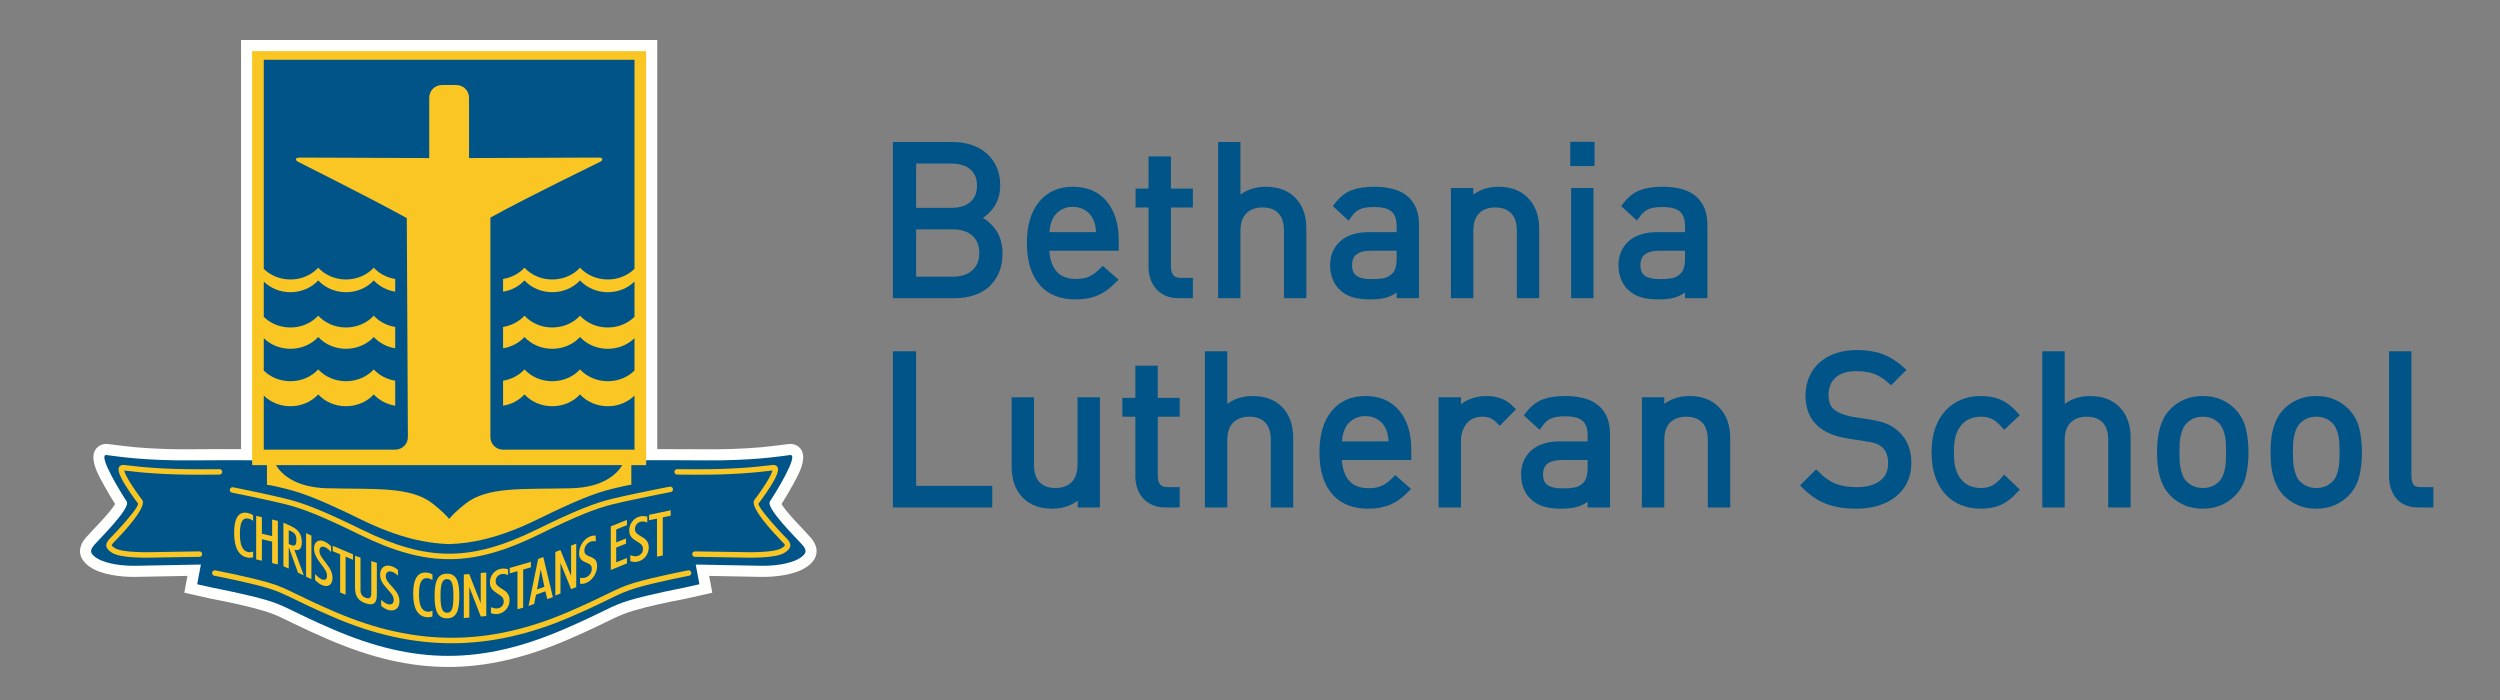
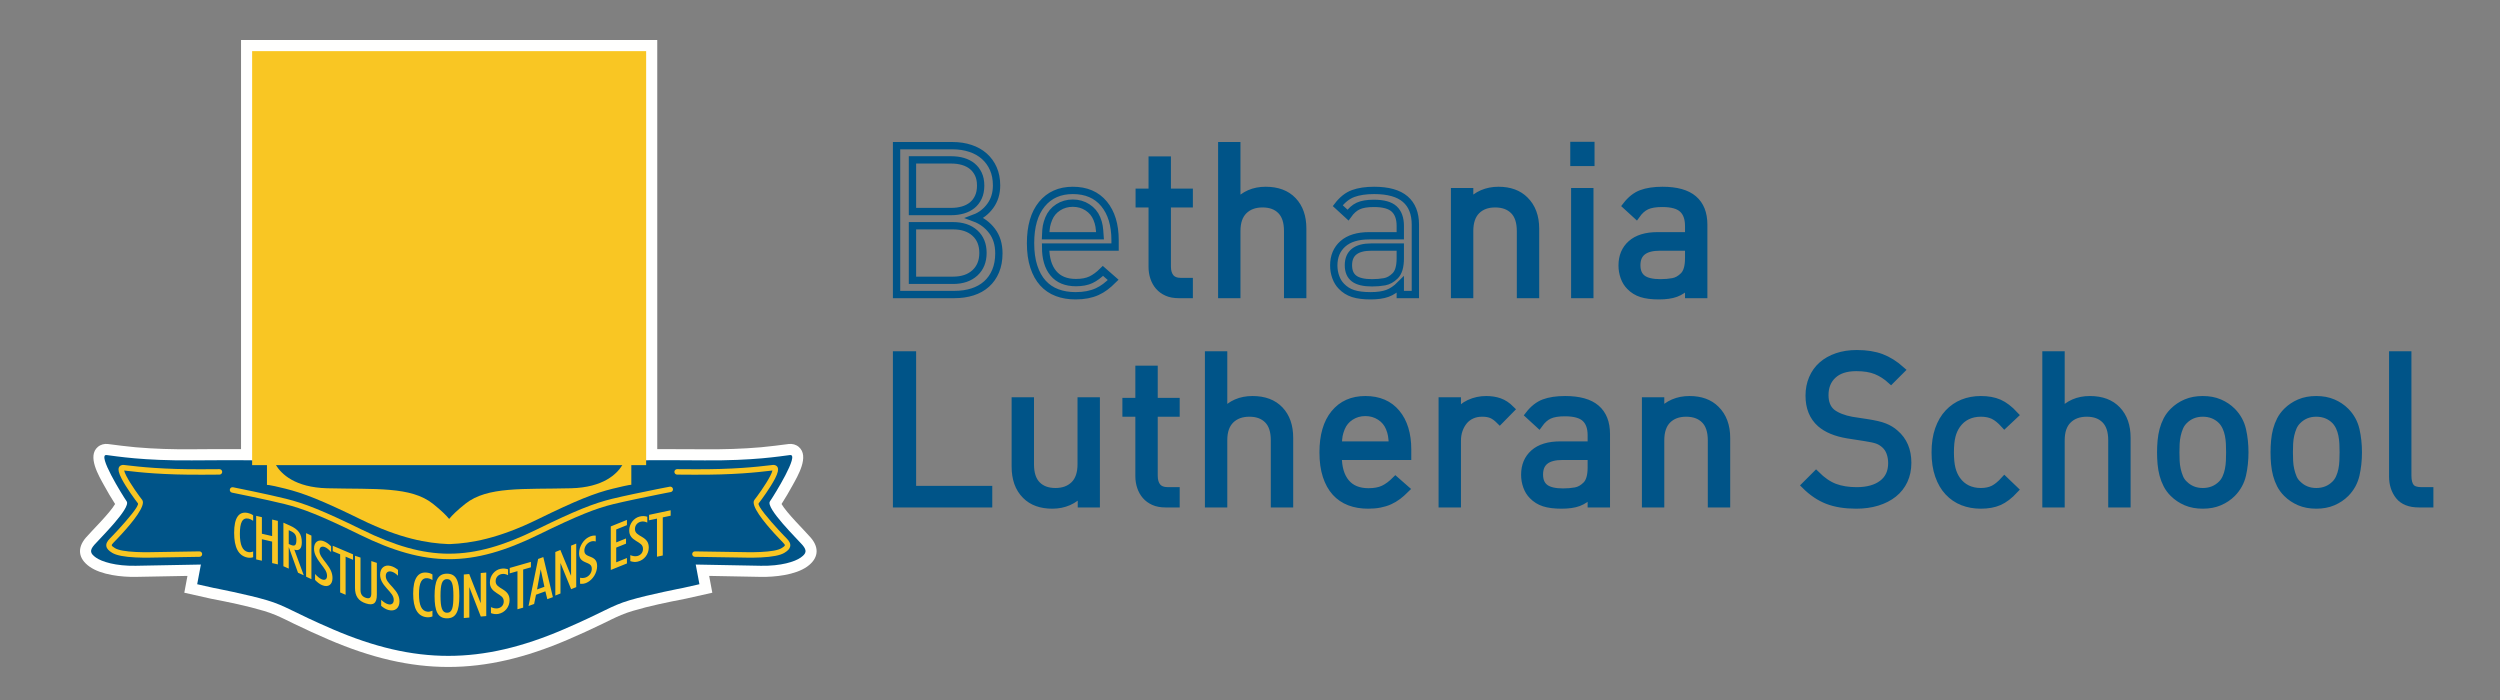
<svg xmlns="http://www.w3.org/2000/svg" width="250px" height="70px" viewBox="0 0 250 70" version="1.1">
  <rect x="0" y="0" width="250" height="70" fill="#808080" stroke="none" />
  <title>Sticky header logo</title>
  <desc>Created with Sketch.</desc>
  <g id="Sticky-header-logo" stroke="none" stroke-width="1" fill="none" fill-rule="evenodd">
    <g id="Group-3" transform="translate(8, 4)">
      <g id="Group-2">
        <path d="M10.745,53.59 L5.591,53.688 C4.194,53.714 2.124,53.501 0.948,52.661 C-0.167,51.864 -0.313,50.813 0.586,49.765 C1.14,49.118 3.002,47.294 3.509,46.401 C3.119,45.802 2.748,45.156 2.411,44.545 C1.891,43.601 0.693,41.617 1.783,40.692 C2.067,40.451 2.432,40.357 2.798,40.402 C3.724,40.518 4.627,40.644 5.56,40.726 C7.426,40.89 9.305,40.943 11.177,40.927 C12.818,40.913 14.461,40.903 16.103,40.912 L16.103,-1.42108547e-13 L57.725,-1.42108547e-13 L57.725,40.91 C59.312,40.906 60.898,40.913 62.485,40.927 C64.357,40.943 66.236,40.89 68.101,40.726 C69.034,40.644 69.938,40.518 70.864,40.402 C71.23,40.357 71.595,40.451 71.878,40.692 C72.969,41.617 71.771,43.601 71.251,44.545 C70.914,45.156 70.542,45.802 70.154,46.401 C70.66,47.294 72.521,49.118 73.075,49.765 C73.974,50.813 73.828,51.864 72.714,52.661 C71.538,53.501 69.468,53.714 68.07,53.688 L62.916,53.59 L63.231,55.272 L60.522,55.88 L60.505,55.882 C58.788,56.214 56.954,56.589 55.282,57.087 C54.886,57.205 54.5,57.341 54.118,57.5 C53.478,57.767 52.851,58.088 52.227,58.392 C51.096,58.94 49.958,59.459 48.804,59.955 C40.305,63.61 33.357,63.61 24.857,59.955 C23.704,59.459 22.565,58.94 21.435,58.392 C20.811,58.088 20.184,57.767 19.543,57.5 C19.162,57.341 18.775,57.205 18.379,57.087 C16.708,56.589 14.875,56.214 13.156,55.882 L13.14,55.88 L10.431,55.272 L10.745,53.59" id="Fill-77" fill="#FFFFFE" />
        <path d="M25.297,58.935 C21.197,57.172 20.623,56.598 18.696,56.024 C16.77,55.449 13.367,54.793 13.367,54.793 L11.719,54.423 L12.088,52.455 L5.57,52.578 C3.567,52.615 2.168,52.167 1.593,51.758 C1.02,51.348 0.937,51.06 1.43,50.486 C1.922,49.912 5.119,46.796 4.668,46.138 C4.217,45.482 1.676,41.381 2.659,41.504 C3.644,41.626 6.308,42.077 11.186,42.037 C16.065,41.996 18.361,42.037 18.422,42.058 L55.301,42.037 C55.301,42.037 57.597,41.996 62.475,42.037 C67.353,42.077 70.019,41.626 71.002,41.504 C71.986,41.381 69.444,45.482 68.994,46.138 C68.543,46.796 71.74,49.912 72.233,50.486 C72.724,51.06 72.642,51.348 72.068,51.758 C71.494,52.167 70.094,52.615 68.092,52.578 L61.573,52.455 L61.942,54.423 L60.295,54.793 C60.295,54.793 56.893,55.449 54.965,56.024 C53.038,56.598 52.465,57.172 48.365,58.935 C40.143,62.471 33.519,62.471 25.297,58.935" id="Fill-78" fill="#005488" />
        <path d="M17.213,1.11 L56.615,1.11 L56.615,42.516 L55.132,42.516 L55.132,44.482 C55.052,44.488 55.084,44.43 53.287,44.867 C51.49,45.305 49.679,46.015 45.743,47.943 C41.807,49.871 39.061,50.322 37.052,50.405 L36.954,50.406 L36.874,50.406 L36.776,50.405 C34.767,50.322 32.02,49.871 28.085,47.943 C24.149,46.015 22.345,45.318 20.541,44.867 C18.738,44.416 18.696,44.497 18.696,44.497 L18.696,42.516 L17.213,42.516 L17.213,1.11 Z M54.23,42.516 L19.597,42.516 C20.132,43.388 21.484,44.743 24.723,44.827 C29.519,44.948 33.086,44.62 35.3,46.384 C36.136,47.051 36.626,47.54 36.914,47.893 C37.201,47.54 37.692,47.051 38.528,46.384 C40.741,44.62 44.309,44.948 49.105,44.827 C52.345,44.743 53.694,43.388 54.23,42.516 L54.23,42.516 Z" id="Fill-79" fill="#F9C623" />
-         <path d="M18.377,1.982 L55.45,1.982 L55.45,22.883 C54.787,23.538 53.837,23.949 52.781,23.949 C51.667,23.949 50.67,23.49 50.004,22.77 C49.339,23.49 48.341,23.949 47.227,23.949 C46.111,23.949 45.115,23.49 44.449,22.77 C43.913,23.35 43.161,23.76 42.307,23.897 L42.307,25.169 C43.161,25.031 43.913,24.622 44.449,24.042 C45.115,24.762 46.111,25.22 47.227,25.22 C48.341,25.22 49.339,24.762 50.004,24.042 C50.67,24.762 51.667,25.22 52.781,25.22 C53.837,25.22 54.786,24.811 55.45,24.155 L55.45,27.681 C54.787,28.337 53.837,28.748 52.781,28.748 C51.667,28.748 50.67,28.289 50.004,27.569 C49.339,28.289 48.341,28.748 47.227,28.748 C46.111,28.748 45.115,28.289 44.449,27.569 C43.913,28.149 43.161,28.559 42.307,28.696 L42.307,30.829 C43.161,30.691 43.913,30.282 44.449,29.701 C45.115,30.422 46.111,30.881 47.227,30.881 C48.341,30.881 49.339,30.422 50.004,29.701 C50.67,30.422 51.667,30.881 52.781,30.881 C53.837,30.881 54.786,30.47 55.45,29.816 L55.45,33.054 C54.786,33.71 53.837,34.121 52.781,34.121 C51.667,34.121 50.67,33.663 50.004,32.942 C49.339,33.663 48.341,34.121 47.227,34.121 C46.111,34.121 45.115,33.663 44.449,32.942 C43.913,33.522 43.161,33.932 42.307,34.07 L42.307,36.572 C43.161,36.434 43.913,36.024 44.449,35.444 C45.115,36.164 46.111,36.623 47.227,36.623 C48.341,36.623 49.339,36.164 50.004,35.444 C50.67,36.164 51.667,36.623 52.781,36.623 C53.837,36.623 54.786,36.212 55.45,35.558 L55.45,40.965 L42.3,40.965 C41.606,40.965 41.039,40.398 41.039,39.704 L41.039,17.758 C45.284,15.426 51.864,12.278 52.077,12.146 C52.302,12.008 52.256,11.806 52.064,11.776 C51.973,11.762 51.776,11.749 51.65,11.757 L38.903,11.806 L38.903,5.764 C38.903,5.07 38.336,4.503 37.642,4.503 L36.186,4.503 C35.492,4.503 34.924,5.07 34.924,5.764 L34.924,11.806 L22.178,11.757 C22.051,11.749 21.854,11.762 21.763,11.776 C21.571,11.806 21.526,12.008 21.75,12.146 C21.963,12.278 28.432,15.476 32.679,17.808 L32.789,39.704 C32.793,40.397 32.221,40.965 31.527,40.965 L18.377,40.965 L18.377,35.558 C19.041,36.212 19.991,36.623 21.046,36.623 C22.161,36.623 23.158,36.164 23.823,35.444 C24.489,36.164 25.487,36.623 26.601,36.623 C27.716,36.623 28.713,36.164 29.379,35.444 C29.914,36.024 30.667,36.434 31.521,36.572 L31.521,34.07 C30.667,33.932 29.914,33.522 29.379,32.942 C28.713,33.663 27.716,34.121 26.601,34.121 C25.487,34.121 24.489,33.663 23.823,32.942 C23.158,33.663 22.161,34.121 21.046,34.121 C19.99,34.121 19.041,33.71 18.377,33.054 L18.377,29.816 C19.041,30.47 19.991,30.881 21.046,30.881 C22.161,30.881 23.158,30.422 23.823,29.701 C24.489,30.422 25.487,30.881 26.601,30.881 C27.716,30.881 28.713,30.422 29.379,29.701 C29.914,30.282 30.667,30.691 31.521,30.829 L31.521,28.696 C30.667,28.559 29.914,28.149 29.379,27.569 C28.713,28.289 27.716,28.748 26.601,28.748 C25.487,28.748 24.489,28.289 23.823,27.569 C23.158,28.289 22.161,28.748 21.046,28.748 C19.99,28.748 19.04,28.337 18.377,27.681 L18.377,24.155 C19.041,24.811 19.991,25.22 21.046,25.22 C22.161,25.22 23.158,24.762 23.823,24.042 C24.489,24.762 25.487,25.22 26.601,25.22 C27.716,25.22 28.713,24.762 29.379,24.042 C29.914,24.622 30.667,25.031 31.521,25.169 L31.521,23.897 C30.667,23.76 29.914,23.35 29.379,22.77 C28.713,23.49 27.716,23.949 26.601,23.949 C25.487,23.949 24.489,23.49 23.823,22.77 C23.158,23.49 22.161,23.949 21.046,23.949 C19.99,23.949 19.04,23.538 18.377,22.883 L18.377,1.982" id="Fill-80" fill="#005488" />
        <path d="M58.98,44.668 C59.129,44.643 59.271,44.742 59.296,44.892 C59.322,45.04 59.221,45.182 59.072,45.207 L58.99,45.222 L58.973,45.224 L58.566,45.302 L57.853,45.444 C56.541,45.707 54.5,46.129 53.351,46.409 C52.468,46.624 51.579,46.907 50.421,47.376 C49.249,47.851 47.817,48.507 45.863,49.464 C42.525,51.1 39.723,51.917 36.914,51.917 L36.914,51.916 C34.104,51.916 31.301,51.099 27.965,49.464 C26.007,48.506 24.578,47.852 23.412,47.381 C22.258,46.915 21.366,46.631 20.474,46.409 C18.682,45.961 15.209,45.265 15.2,45.263 C15.051,45.234 14.955,45.089 14.984,44.941 C15.014,44.793 15.158,44.696 15.306,44.726 C15.316,44.728 18.794,45.424 20.608,45.878 C21.52,46.106 22.433,46.397 23.615,46.874 C24.785,47.346 26.226,48.005 28.204,48.974 C31.465,50.571 34.193,51.37 36.914,51.37 L36.914,51.368 C39.636,51.368 42.364,50.57 45.623,48.974 C47.605,48.003 49.048,47.341 50.214,46.869 C51.394,46.391 52.309,46.101 53.222,45.878 C54.407,45.589 56.444,45.168 57.747,44.907 L57.747,44.907 L58.462,44.766 C58.62,44.735 58.757,44.709 58.881,44.686 L58.898,44.682 L58.98,44.668" id="Fill-81" fill="#F9C623" />
        <path d="M11.94,51.137 C12.091,51.135 12.215,51.255 12.217,51.405 C12.22,51.557 12.099,51.681 11.948,51.683 L7.087,51.762 L7.005,51.764 L7.002,51.764 C6.741,51.767 6.491,51.767 6.253,51.764 C6.007,51.76 5.779,51.754 5.569,51.744 C4.445,51.691 3.634,51.539 3.214,51.28 C2.878,51.073 2.682,50.88 2.637,50.633 C2.59,50.376 2.71,50.129 3.009,49.828 L3.01,49.828 L3.009,49.827 L3.011,49.826 L3.026,49.813 C3.09,49.748 3.192,49.642 3.322,49.506 C3.472,49.349 3.646,49.165 3.813,48.982 C4.699,48.015 5.969,46.553 5.788,46.327 C5.528,46 4.62,44.761 4.156,43.858 L4.149,43.844 C4.017,43.585 3.918,43.348 3.878,43.162 C3.811,42.855 3.874,42.629 4.121,42.528 C4.197,42.497 4.284,42.485 4.385,42.496 L4.387,42.496 L4.751,42.538 C5.883,42.67 8.301,42.955 12.345,42.925 L13.173,42.919 L13.945,42.916 C14.097,42.915 14.22,43.037 14.22,43.187 C14.221,43.339 14.098,43.461 13.948,43.461 L13.175,43.466 L12.346,43.471 C8.261,43.501 5.828,43.215 4.689,43.082 L4.414,43.05 C4.445,43.191 4.526,43.381 4.635,43.595 L4.642,43.608 C5.087,44.473 5.964,45.67 6.216,45.987 C6.643,46.522 5.229,48.244 4.216,49.35 C4.015,49.569 3.848,49.747 3.719,49.883 C3.588,50.02 3.481,50.129 3.413,50.198 L3.399,50.213 L3.397,50.215 L3.396,50.215 C3.235,50.377 3.164,50.477 3.174,50.534 C3.186,50.602 3.299,50.692 3.5,50.815 C3.839,51.024 4.561,51.149 5.595,51.198 C5.81,51.208 6.032,51.215 6.259,51.218 C6.493,51.221 6.739,51.221 6.994,51.217 L6.996,51.217 L7.079,51.216 L11.94,51.137 Z" id="Fill-82" fill="#F9C623" />
        <path d="M61.49,51.683 C61.339,51.681 61.218,51.557 61.22,51.407 C61.222,51.256 61.345,51.136 61.497,51.137 L66.579,51.216 L66.581,51.216 L66.663,51.217 L66.664,51.217 C66.92,51.221 67.166,51.221 67.4,51.218 C67.627,51.215 67.85,51.208 68.064,51.198 C69.098,51.149 69.82,51.024 70.158,50.815 C70.359,50.692 70.473,50.602 70.485,50.534 C70.495,50.477 70.424,50.376 70.262,50.215 L70.26,50.213 L70.247,50.199 C70.179,50.13 70.071,50.02 69.94,49.883 C69.811,49.747 69.644,49.569 69.443,49.35 C68.43,48.244 67.016,46.522 67.442,45.987 C67.694,45.67 68.571,44.473 69.016,43.608 L69.024,43.595 C69.133,43.381 69.214,43.191 69.245,43.05 L68.97,43.082 C67.831,43.215 65.398,43.501 61.313,43.471 L60.483,43.466 L59.711,43.461 C59.561,43.461 59.439,43.339 59.439,43.187 C59.439,43.037 59.562,42.915 59.713,42.916 L60.486,42.919 L61.315,42.925 C65.358,42.955 67.776,42.67 68.907,42.538 L69.272,42.496 L69.274,42.496 C69.374,42.485 69.462,42.497 69.538,42.528 C69.785,42.629 69.848,42.855 69.781,43.162 C69.741,43.348 69.643,43.583 69.512,43.84 L69.503,43.858 C69.039,44.761 68.131,46 67.871,46.327 C67.69,46.553 68.96,48.015 69.845,48.982 C70.014,49.165 70.186,49.349 70.337,49.506 C70.467,49.643 70.571,49.748 70.635,49.814 L70.648,49.826 L70.65,49.827 L70.649,49.827 L70.65,49.828 C70.948,50.129 71.068,50.376 71.022,50.633 C70.976,50.88 70.781,51.073 70.445,51.28 C70.024,51.539 69.213,51.691 68.09,51.744 C67.88,51.754 67.651,51.76 67.406,51.764 C67.168,51.767 66.917,51.767 66.657,51.764 L66.654,51.764 L66.586,51.762 L66.572,51.762 L61.49,51.683 Z" id="Fill-83" fill="#F9C623" />
-         <path d="M13.425,53.572 C13.277,53.542 13.182,53.397 13.212,53.249 C13.242,53.101 13.387,53.006 13.534,53.036 C13.545,53.039 16.951,53.696 18.887,54.272 C19.978,54.598 20.638,54.919 21.717,55.446 C22.573,55.863 23.698,56.412 25.519,57.195 C29.517,58.915 33.345,59.776 37.17,59.776 C40.996,59.776 44.824,58.915 48.823,57.195 C50.644,56.412 51.768,55.863 52.625,55.446 C53.703,54.919 54.363,54.598 55.454,54.272 C57.39,53.696 60.797,53.039 60.806,53.036 C60.954,53.006 61.099,53.101 61.129,53.249 C61.159,53.397 61.063,53.542 60.916,53.572 C60.906,53.574 57.526,54.226 55.61,54.797 C54.565,55.108 53.92,55.423 52.864,55.938 C52.004,56.357 50.874,56.909 49.04,57.698 C44.97,59.448 41.072,60.324 37.17,60.324 C33.27,60.324 29.371,59.448 25.302,57.698 C23.467,56.909 22.337,56.357 21.477,55.938 C20.421,55.423 19.776,55.108 18.731,54.797 C16.814,54.226 13.435,53.574 13.425,53.572" id="Fill-84" fill="#F9C623" />
        <path d="M17.315,51.722 L17.315,51.148 C17.13,51.218 16.968,51.24 16.807,51.205 C16.245,51.086 15.988,50.493 15.988,49.394 C15.988,48.24 16.239,47.731 16.867,47.865 C17.004,47.893 17.154,47.968 17.315,48.082 L17.315,47.527 C17.154,47.412 16.98,47.339 16.783,47.297 C15.886,47.107 15.414,47.77 15.414,49.278 C15.414,50.744 15.845,51.563 16.717,51.749 C16.933,51.795 17.124,51.786 17.315,51.722 Z M17.617,51.94 L18.189,52.072 L18.189,49.922 L19.213,50.159 L19.213,52.308 L19.785,52.44 L19.785,48.086 L19.213,47.954 L19.213,49.609 L18.189,49.373 L18.189,47.717 L17.617,47.586 L17.617,51.94 Z M20.874,50.735 L20.891,50.742 L21.801,53.273 L22.376,53.529 L21.433,50.966 C21.93,51.119 22.181,50.871 22.181,50.223 C22.181,49.381 21.818,48.926 20.986,48.556 L20.339,48.267 L20.339,52.622 L20.874,52.861 L20.874,50.735 Z M20.874,50.399 L20.874,49.019 L21.025,49.086 C21.472,49.285 21.639,49.488 21.639,49.982 C21.639,50.514 21.505,50.679 21.042,50.473 L20.874,50.399 Z M22.61,53.667 L23.142,53.914 L23.142,49.56 L22.61,49.312 L22.61,53.667 Z M23.506,53.398 L23.506,53.996 C23.747,54.245 23.979,54.417 24.203,54.513 C24.828,54.777 25.25,54.461 25.25,53.807 C25.25,53.301 25.053,52.887 24.62,52.325 C24.22,51.807 23.944,51.483 23.944,51.08 C23.944,50.719 24.164,50.574 24.507,50.719 C24.704,50.803 24.901,50.966 25.109,51.213 L25.109,50.627 C24.879,50.394 24.654,50.238 24.406,50.133 C23.849,49.897 23.404,50.185 23.404,50.856 C23.404,51.363 23.63,51.783 24.046,52.332 C24.44,52.853 24.704,53.161 24.704,53.582 C24.704,53.93 24.496,54.068 24.164,53.927 C23.968,53.844 23.753,53.667 23.506,53.398 Z M26.015,55.245 L26.561,55.477 L26.561,51.666 L27.303,51.98 L27.303,51.437 L25.273,50.576 L25.273,51.119 L26.015,51.434 L26.015,55.245 Z M27.499,54.771 C27.499,55.608 27.83,56.095 28.591,56.343 C29.352,56.59 29.684,56.318 29.684,55.481 L29.684,52.287 L29.131,52.107 L29.131,55.35 C29.131,55.765 28.958,55.904 28.591,55.786 C28.225,55.667 28.051,55.415 28.051,54.999 L28.051,51.756 L27.499,51.577 L27.499,54.771 Z M30.117,55.986 L30.117,56.585 C30.371,56.8 30.613,56.939 30.849,57.002 C31.504,57.178 31.947,56.8 31.947,56.147 C31.947,55.64 31.741,55.254 31.286,54.754 C30.866,54.294 30.577,54.008 30.577,53.606 C30.577,53.245 30.808,53.069 31.168,53.165 C31.374,53.221 31.582,53.356 31.799,53.572 L31.799,52.986 C31.557,52.787 31.321,52.662 31.061,52.593 C30.477,52.436 30.011,52.788 30.011,53.46 C30.011,53.966 30.247,54.354 30.684,54.844 C31.098,55.308 31.374,55.578 31.374,55.999 C31.374,56.348 31.156,56.515 30.808,56.422 C30.601,56.367 30.377,56.221 30.117,55.986 Z M35.245,57.641 L35.245,57.067 C35.058,57.154 34.893,57.188 34.73,57.168 C34.159,57.099 33.899,56.529 33.899,55.429 C33.899,54.275 34.153,53.745 34.79,53.823 C34.929,53.84 35.082,53.901 35.245,54.001 L35.245,53.445 C35.082,53.345 34.905,53.287 34.705,53.263 C33.795,53.151 33.317,53.856 33.317,55.364 C33.317,56.83 33.752,57.611 34.639,57.72 C34.857,57.746 35.051,57.721 35.245,57.641 Z M35.458,55.602 C35.458,57.13 35.782,57.832 36.699,57.832 C37.616,57.832 37.933,57.123 37.933,55.602 C37.933,54.075 37.616,53.367 36.699,53.367 C35.782,53.367 35.458,54.075 35.458,55.602 Z M36.051,55.59 C36.051,54.448 36.192,53.911 36.699,53.911 C37.206,53.911 37.34,54.448 37.34,55.59 C37.34,56.732 37.225,57.276 36.705,57.276 C36.204,57.276 36.051,56.739 36.051,55.59 Z M38.38,57.804 L38.933,57.756 L38.933,54.708 L40.079,57.655 L40.626,57.607 L40.626,53.253 L40.072,53.301 L40.072,56.325 L38.921,53.402 L38.38,53.45 L38.38,57.804 Z M41.096,56.715 L41.096,57.313 C41.354,57.41 41.6,57.436 41.841,57.39 C42.506,57.261 42.957,56.678 42.957,56.024 C42.957,55.517 42.746,55.228 42.285,54.94 C41.859,54.674 41.565,54.523 41.565,54.12 C41.565,53.76 41.799,53.476 42.165,53.405 C42.375,53.364 42.585,53.403 42.807,53.519 L42.807,52.933 C42.561,52.846 42.321,52.832 42.057,52.882 C41.463,52.998 40.989,53.566 40.989,54.238 C40.989,54.745 41.229,55.022 41.673,55.309 C42.093,55.581 42.375,55.722 42.375,56.143 C42.375,56.491 42.153,56.76 41.799,56.83 C41.588,56.87 41.36,56.829 41.096,56.715 Z M43.746,56.927 L44.316,56.764 L44.316,52.953 L45.093,52.73 L45.093,52.187 L42.971,52.795 L42.971,53.338 L43.746,53.116 L43.746,56.927 Z M44.854,56.599 L45.412,56.397 L45.601,55.472 L46.537,55.132 L46.732,55.917 L47.289,55.714 L46.33,51.708 L45.813,51.896 L44.854,56.599 Z M46.072,52.926 L46.44,54.679 L45.704,54.947 L46.072,52.926 Z M47.532,55.556 L48.048,55.348 L48.048,52.3 L49.113,54.917 L49.623,54.712 L49.623,50.357 L49.107,50.565 L49.107,53.588 L48.036,50.997 L47.532,51.201 L47.532,55.556 Z M50.008,53.776 L50.008,54.374 C50.243,54.405 50.469,54.37 50.689,54.263 C51.298,53.966 51.711,53.269 51.711,52.615 C51.711,52.109 51.518,51.873 51.095,51.7 C50.705,51.542 50.436,51.466 50.436,51.063 C50.436,50.702 50.65,50.359 50.985,50.196 C51.178,50.102 51.37,50.088 51.573,50.148 L51.573,49.562 C51.348,49.537 51.128,49.582 50.887,49.701 C50.342,49.966 49.909,50.654 49.909,51.326 C49.909,51.832 50.128,52.049 50.535,52.223 C50.92,52.39 51.178,52.46 51.178,52.881 C51.178,53.229 50.975,53.554 50.65,53.712 C50.458,53.806 50.249,53.822 50.008,53.776 Z M53.078,52.996 L54.694,52.344 L54.694,51.8 L53.621,52.232 L53.621,50.76 L54.602,50.364 L54.602,49.845 L53.621,50.241 L53.621,48.947 L54.694,48.514 L54.694,47.989 L53.078,48.641 L53.078,52.996 Z M55.031,51.515 L55.031,52.112 C55.287,52.2 55.531,52.218 55.769,52.163 C56.43,52.011 56.876,51.412 56.876,50.759 C56.876,50.252 56.668,49.97 56.21,49.697 C55.787,49.447 55.495,49.306 55.495,48.903 C55.495,48.543 55.727,48.251 56.091,48.167 C56.299,48.119 56.508,48.15 56.728,48.259 L56.728,47.672 C56.484,47.594 56.245,47.588 55.984,47.649 C55.394,47.784 54.923,48.369 54.923,49.041 C54.923,49.548 55.161,49.817 55.602,50.088 C56.019,50.345 56.299,50.477 56.299,50.898 C56.299,51.246 56.079,51.523 55.727,51.604 C55.519,51.652 55.293,51.618 55.031,51.515 Z M57.698,51.672 L58.277,51.549 L58.277,47.738 L59.066,47.57 L59.066,47.027 L56.907,47.485 L56.907,48.028 L57.698,47.861 L57.698,51.672 L57.698,51.672 Z" id="Fill-85" fill="#F9C623" />
-         <path d="M91.887,21.333 C91.887,22.002 91.778,22.595 91.562,23.11 C91.346,23.626 91.042,24.058 90.652,24.406 C90.262,24.755 89.794,25.016 89.251,25.19 C88.706,25.365 88.106,25.451 87.451,25.451 L81.656,25.451 L81.656,10.567 L87.263,10.567 C87.904,10.567 88.497,10.658 89.042,10.839 C89.585,11.02 90.049,11.282 90.433,11.623 C90.816,11.965 91.116,12.379 91.332,12.867 C91.549,13.355 91.656,13.912 91.656,14.539 C91.656,15.334 91.447,16.017 91.029,16.588 C90.61,17.159 90.087,17.563 89.459,17.8 C90.17,18.065 90.753,18.497 91.207,19.097 C91.66,19.696 91.887,20.441 91.887,21.333 Z M90.297,21.292 C90.297,20.455 90.028,19.793 89.491,19.305 C88.954,18.818 88.225,18.574 87.305,18.574 L83.246,18.574 L83.246,24.03 L87.305,24.03 C88.225,24.03 88.954,23.783 89.491,23.288 C90.028,22.793 90.297,22.128 90.297,21.292 Z M90.066,14.56 C90.066,14.114 89.989,13.731 89.836,13.41 C89.683,13.09 89.477,12.825 89.219,12.616 C88.961,12.407 88.654,12.251 88.299,12.146 C87.943,12.041 87.556,11.989 87.137,11.989 L83.246,11.989 L83.246,17.153 L87.137,17.153 C87.556,17.153 87.943,17.1 88.299,16.995 C88.654,16.891 88.961,16.734 89.219,16.525 C89.477,16.316 89.683,16.048 89.836,15.721 C89.989,15.393 90.066,15.006 90.066,14.56 L90.066,14.56 Z" id="Fill-86" fill="#005488" />
-         <path d="M96.561,20.706 C96.561,21.835 96.82,22.709 97.336,23.329 C97.852,23.95 98.605,24.26 99.595,24.26 C100.194,24.26 100.693,24.166 101.091,23.978 C101.488,23.789 101.889,23.494 102.294,23.09 L103.319,23.988 C103.054,24.253 102.793,24.483 102.535,24.678 C102.277,24.873 102.001,25.036 101.708,25.17 C101.415,25.302 101.091,25.402 100.735,25.473 C100.379,25.542 99.985,25.577 99.553,25.577 C98.87,25.577 98.252,25.473 97.701,25.263 C97.151,25.055 96.68,24.734 96.289,24.302 C95.899,23.87 95.596,23.323 95.38,22.661 C95.163,21.999 95.055,21.214 95.055,20.309 C95.055,18.636 95.431,17.341 96.184,16.421 C96.938,15.501 97.97,15.041 99.281,15.041 C100.62,15.041 101.659,15.487 102.398,16.379 C103.137,17.27 103.507,18.483 103.507,20.016 L103.507,20.706 L96.561,20.706 Z M102.001,19.577 C101.987,19.368 101.973,19.187 101.959,19.034 C101.945,18.88 101.928,18.741 101.907,18.616 C101.886,18.49 101.858,18.368 101.823,18.25 C101.788,18.131 101.743,18.002 101.687,17.863 C101.492,17.389 101.178,17.013 100.745,16.734 C100.313,16.455 99.826,16.316 99.281,16.316 C98.737,16.316 98.249,16.455 97.817,16.734 C97.384,17.013 97.071,17.389 96.875,17.863 C96.764,18.141 96.687,18.392 96.645,18.616 C96.603,18.839 96.576,19.159 96.561,19.577 L102.001,19.577 L102.001,19.577 Z" id="Fill-87" fill="#005488" />
        <path d="M109.855,25.451 C109.409,25.451 109.022,25.378 108.695,25.232 C108.366,25.085 108.095,24.887 107.879,24.636 C107.662,24.385 107.499,24.092 107.387,23.758 C107.275,23.424 107.219,23.068 107.219,22.692 L107.219,16.379 L105.923,16.379 L105.923,15.229 L107.219,15.229 L107.219,12.009 L108.726,12.009 L108.726,15.229 L110.922,15.229 L110.922,16.379 L108.726,16.379 L108.726,22.65 C108.726,23.124 108.838,23.494 109.06,23.758 C109.284,24.023 109.64,24.156 110.127,24.156 L110.922,24.156 L110.922,25.451 L109.855,25.451" id="Fill-88" fill="#005488" />
        <path d="M120.765,25.451 L120.765,19.097 C120.765,18.19 120.541,17.511 120.095,17.058 C119.649,16.605 119.035,16.379 118.254,16.379 C117.474,16.379 116.85,16.609 116.382,17.068 C115.915,17.529 115.681,18.204 115.681,19.097 L115.681,25.451 L114.175,25.451 L114.175,10.567 L115.681,10.567 L115.681,16.295 C116.421,15.459 117.383,15.041 118.568,15.041 C119.74,15.041 120.65,15.382 121.299,16.065 C121.947,16.748 122.271,17.675 122.271,18.846 L122.271,25.451 L120.765,25.451" id="Fill-89" fill="#005488" />
-         <path d="M132.029,25.451 L132.029,24.469 C131.612,24.887 131.183,25.177 130.743,25.336 C130.304,25.497 129.742,25.577 129.059,25.577 C128.348,25.577 127.766,25.504 127.312,25.358 C126.859,25.211 126.472,24.971 126.151,24.636 C125.9,24.385 125.709,24.075 125.576,23.706 C125.443,23.336 125.377,22.95 125.377,22.546 C125.377,21.64 125.68,20.919 126.287,20.382 C126.894,19.845 127.776,19.577 128.933,19.577 L132.029,19.577 L132.029,18.595 C132.029,17.842 131.827,17.278 131.423,16.902 C131.018,16.525 130.343,16.337 129.393,16.337 C128.725,16.337 128.201,16.424 127.825,16.598 C127.449,16.772 127.106,17.075 126.8,17.507 L125.775,16.567 C126.235,15.968 126.747,15.563 127.312,15.355 C127.877,15.146 128.578,15.041 129.415,15.041 C130.809,15.041 131.845,15.33 132.521,15.909 C133.198,16.487 133.537,17.341 133.537,18.47 L133.537,25.451 L132.029,25.451 Z M132.029,20.706 L129.142,20.706 C127.609,20.706 126.842,21.312 126.842,22.525 C126.842,23.124 127.03,23.567 127.407,23.853 C127.783,24.138 128.382,24.281 129.205,24.281 C129.652,24.281 130.067,24.246 130.45,24.177 C130.834,24.107 131.186,23.911 131.507,23.591 C131.856,23.256 132.029,22.665 132.029,21.814 L132.029,20.706 L132.029,20.706 Z" id="Fill-90" fill="#005488" />
        <path d="M144.048,25.451 L144.048,19.117 C144.048,18.197 143.822,17.511 143.368,17.058 C142.915,16.605 142.298,16.379 141.517,16.379 C140.735,16.379 140.115,16.609 139.655,17.068 C139.195,17.529 138.964,18.211 138.964,19.117 L138.964,25.451 L137.458,25.451 L137.458,15.166 L138.964,15.166 L138.964,16.295 C139.327,15.877 139.753,15.563 140.24,15.355 C140.728,15.146 141.266,15.041 141.851,15.041 C142.967,15.041 143.846,15.361 144.487,16.002 C145.198,16.699 145.554,17.654 145.554,18.866 L145.554,25.451 L144.048,25.451" id="Fill-91" fill="#005488" />
        <path d="M149.476,25.451 L150.982,25.451 L150.982,15.166 L149.476,15.166 L149.476,25.451 Z M149.392,12.239 L151.087,12.239 L151.087,10.546 L149.392,10.546 L149.392,12.239 Z" id="Fill-92" fill="#005488" />
        <path d="M160.867,25.451 L160.867,24.469 C160.449,24.887 160.02,25.177 159.58,25.336 C159.141,25.497 158.58,25.577 157.896,25.577 C157.184,25.577 156.602,25.504 156.149,25.358 C155.696,25.211 155.309,24.971 154.988,24.636 C154.736,24.385 154.545,24.075 154.412,23.706 C154.28,23.336 154.214,22.95 154.214,22.546 C154.214,21.64 154.517,20.919 155.124,20.382 C155.73,19.845 156.612,19.577 157.771,19.577 L160.867,19.577 L160.867,18.595 C160.867,17.842 160.664,17.278 160.26,16.902 C159.855,16.525 159.179,16.337 158.231,16.337 C157.561,16.337 157.038,16.424 156.661,16.598 C156.285,16.772 155.944,17.075 155.637,17.507 L154.611,16.567 C155.072,15.968 155.584,15.563 156.149,15.355 C156.714,15.146 157.415,15.041 158.251,15.041 C159.647,15.041 160.682,15.33 161.358,15.909 C162.035,16.487 162.373,17.341 162.373,18.47 L162.373,25.451 L160.867,25.451 Z M160.867,20.706 L157.979,20.706 C156.446,20.706 155.678,21.312 155.678,22.525 C155.678,23.124 155.867,23.567 156.243,23.853 C156.619,24.138 157.219,24.281 158.042,24.281 C158.488,24.281 158.904,24.246 159.287,24.177 C159.671,24.107 160.023,23.911 160.344,23.591 C160.692,23.256 160.867,22.665 160.867,21.814 L160.867,20.706 L160.867,20.706 Z" id="Fill-93" fill="#005488" />
        <polyline id="Fill-94" fill="#005488" points="81.656 46.378 81.656 31.493 83.246 31.493 83.246 44.956 90.861 44.956 90.861 46.378 81.656 46.378" />
        <path d="M100.139,46.378 L100.139,45.229 C99.777,45.646 99.348,45.963 98.852,46.18 C98.357,46.395 97.817,46.503 97.231,46.503 C96.101,46.503 95.216,46.183 94.574,45.542 C94.211,45.18 93.947,44.758 93.779,44.278 C93.611,43.796 93.528,43.256 93.528,42.657 L93.528,36.093 L95.034,36.093 L95.034,42.427 C95.034,43.347 95.258,44.034 95.704,44.486 C96.15,44.939 96.764,45.166 97.545,45.166 C98.326,45.166 98.95,44.936 99.417,44.476 C99.884,44.016 100.118,43.333 100.118,42.427 L100.118,36.093 L101.624,36.093 L101.624,46.378 L100.139,46.378" id="Fill-95" fill="#005488" />
        <path d="M108.537,46.378 C108.091,46.378 107.704,46.305 107.377,46.159 C107.048,46.012 106.777,45.814 106.561,45.563 C106.344,45.312 106.181,45.019 106.069,44.685 C105.957,44.351 105.901,43.995 105.901,43.619 L105.901,37.305 L104.605,37.305 L104.605,36.156 L105.901,36.156 L105.901,32.936 L107.408,32.936 L107.408,36.156 L109.604,36.156 L109.604,37.305 L107.408,37.305 L107.408,43.577 C107.408,44.051 107.52,44.42 107.742,44.685 C107.966,44.949 108.322,45.082 108.809,45.082 L109.604,45.082 L109.604,46.378 L108.537,46.378" id="Fill-96" fill="#005488" />
        <path d="M119.447,46.378 L119.447,40.022 C119.447,39.117 119.223,38.437 118.777,37.985 C118.331,37.532 117.717,37.305 116.936,37.305 C116.156,37.305 115.532,37.535 115.064,37.995 C114.597,38.455 114.363,39.131 114.363,40.022 L114.363,46.378 L112.857,46.378 L112.857,31.493 L114.363,31.493 L114.363,37.222 C115.103,36.386 116.065,35.968 117.25,35.968 C118.422,35.968 119.332,36.309 119.981,36.992 C120.629,37.675 120.953,38.602 120.953,39.772 L120.953,46.378 L119.447,46.378" id="Fill-97" fill="#005488" />
        <path d="M125.816,41.632 C125.816,42.761 126.075,43.636 126.591,44.256 C127.106,44.876 127.86,45.186 128.85,45.186 C129.449,45.186 129.948,45.093 130.346,44.905 C130.743,44.716 131.145,44.42 131.549,44.016 L132.574,44.915 C132.309,45.18 132.047,45.41 131.79,45.605 C131.532,45.8 131.256,45.963 130.963,46.096 C130.67,46.229 130.346,46.329 129.99,46.399 C129.634,46.469 129.24,46.503 128.808,46.503 C128.124,46.503 127.507,46.399 126.957,46.19 C126.406,45.981 125.935,45.661 125.544,45.229 C125.154,44.796 124.85,44.249 124.635,43.588 C124.418,42.925 124.31,42.141 124.31,41.236 C124.31,39.563 124.686,38.267 125.44,37.347 C126.193,36.427 127.225,35.968 128.536,35.968 C129.875,35.968 130.914,36.413 131.653,37.305 C132.392,38.197 132.762,39.41 132.762,40.943 L132.762,41.632 L125.816,41.632 Z M131.256,40.504 C131.242,40.295 131.228,40.114 131.214,39.961 C131.2,39.807 131.183,39.668 131.162,39.542 C131.14,39.417 131.113,39.295 131.078,39.176 C131.043,39.058 130.998,38.929 130.942,38.79 C130.747,38.315 130.433,37.939 130,37.661 C129.568,37.382 129.08,37.242 128.536,37.242 C127.992,37.242 127.504,37.382 127.072,37.661 C126.639,37.939 126.326,38.315 126.131,38.79 C126.019,39.068 125.942,39.319 125.9,39.542 C125.858,39.766 125.831,40.086 125.816,40.504 L131.256,40.504 L131.256,40.504 Z" id="Fill-98" fill="#005488" />
        <path d="M141.977,38.058 C141.697,37.779 141.433,37.584 141.182,37.473 C140.93,37.361 140.603,37.305 140.199,37.305 C139.822,37.305 139.48,37.375 139.173,37.515 C138.866,37.654 138.608,37.849 138.399,38.1 C138.19,38.351 138.026,38.644 137.908,38.978 C137.789,39.312 137.73,39.675 137.73,40.065 L137.73,46.378 L136.223,46.378 L136.223,36.093 L137.73,36.093 L137.73,37.347 C138.009,36.915 138.41,36.577 138.933,36.334 C139.456,36.09 140.017,35.968 140.617,35.968 C141.105,35.968 141.548,36.037 141.945,36.176 C142.343,36.315 142.723,36.567 143.086,36.929 L141.977,38.058" id="Fill-99" fill="#005488" />
        <path d="M151.129,46.378 L151.129,45.395 C150.71,45.814 150.281,46.103 149.842,46.263 C149.403,46.424 148.841,46.503 148.158,46.503 C147.447,46.503 146.865,46.43 146.411,46.284 C145.957,46.137 145.571,45.898 145.25,45.563 C144.999,45.312 144.807,45.002 144.675,44.632 C144.542,44.263 144.476,43.876 144.476,43.473 C144.476,42.566 144.78,41.845 145.386,41.309 C145.993,40.772 146.875,40.504 148.033,40.504 L151.129,40.504 L151.129,39.522 C151.129,38.769 150.927,38.205 150.522,37.828 C150.118,37.452 149.441,37.264 148.493,37.264 C147.823,37.264 147.3,37.351 146.924,37.525 C146.547,37.699 146.205,38.002 145.898,38.434 L144.873,37.493 C145.333,36.895 145.847,36.49 146.411,36.281 C146.975,36.072 147.677,35.968 148.514,35.968 C149.908,35.968 150.944,36.256 151.621,36.835 C152.296,37.413 152.635,38.267 152.635,39.396 L152.635,46.378 L151.129,46.378 Z M151.129,41.632 L148.242,41.632 C146.707,41.632 145.94,42.239 145.94,43.451 C145.94,44.051 146.129,44.493 146.505,44.779 C146.882,45.064 147.482,45.207 148.305,45.207 C148.751,45.207 149.165,45.173 149.55,45.103 C149.933,45.033 150.285,44.838 150.605,44.517 C150.954,44.183 151.129,43.591 151.129,42.741 L151.129,41.632 L151.129,41.632 Z" id="Fill-100" fill="#005488" />
        <path d="M163.147,46.378 L163.147,40.044 C163.147,39.124 162.92,38.437 162.467,37.985 C162.013,37.532 161.397,37.305 160.615,37.305 C159.835,37.305 159.214,37.535 158.753,37.995 C158.293,38.455 158.063,39.138 158.063,40.044 L158.063,46.378 L156.557,46.378 L156.557,36.093 L158.063,36.093 L158.063,37.222 C158.426,36.803 158.851,36.49 159.34,36.281 C159.827,36.072 160.364,35.968 160.95,35.968 C162.066,35.968 162.945,36.288 163.587,36.929 C164.298,37.626 164.654,38.581 164.654,39.793 L164.654,46.378 L163.147,46.378" id="Fill-101" fill="#005488" />
        <path d="M182.771,42.281 C182.771,42.936 182.648,43.524 182.405,44.047 C182.161,44.57 181.812,45.012 181.359,45.375 C180.906,45.737 180.361,46.015 179.727,46.211 C179.092,46.406 178.391,46.503 177.624,46.503 C176.508,46.503 175.553,46.351 174.758,46.044 C173.963,45.737 173.217,45.235 172.52,44.539 L173.607,43.451 C174.221,44.064 174.842,44.49 175.469,44.727 C176.097,44.963 176.829,45.082 177.666,45.082 C178.754,45.082 179.612,44.841 180.239,44.361 C180.867,43.88 181.181,43.2 181.181,42.322 C181.181,41.932 181.122,41.577 181.003,41.256 C180.884,40.936 180.706,40.671 180.47,40.462 C180.233,40.253 179.985,40.103 179.727,40.013 C179.469,39.922 179.068,39.835 178.524,39.751 L176.787,39.48 C175.602,39.285 174.688,38.908 174.047,38.351 C173.293,37.681 172.917,36.754 172.917,35.571 C172.917,34.943 173.029,34.368 173.251,33.846 C173.475,33.323 173.792,32.881 174.204,32.518 C174.615,32.156 175.114,31.874 175.7,31.671 C176.285,31.469 176.947,31.368 177.687,31.368 C178.635,31.368 179.451,31.497 180.135,31.755 C180.818,32.013 181.481,32.427 182.122,32.999 L181.097,34.023 C180.637,33.605 180.141,33.288 179.612,33.072 C179.081,32.856 178.419,32.749 177.624,32.749 C176.62,32.749 175.846,32.999 175.302,33.5 C174.758,34.002 174.486,34.671 174.486,35.508 C174.486,36.261 174.709,36.832 175.156,37.222 C175.393,37.417 175.689,37.584 176.045,37.724 C176.401,37.863 176.774,37.968 177.164,38.037 L178.796,38.288 C179.144,38.344 179.454,38.403 179.727,38.466 C179.999,38.529 180.239,38.602 180.448,38.685 C180.658,38.769 180.85,38.863 181.024,38.968 C181.198,39.072 181.362,39.193 181.515,39.333 C182.353,40.044 182.771,41.027 182.771,42.281" id="Fill-102" fill="#005488" />
        <path d="M193.471,44.978 C192.941,45.549 192.421,45.946 191.912,46.169 C191.403,46.392 190.793,46.503 190.082,46.503 C189.426,46.503 188.823,46.395 188.272,46.18 C187.721,45.963 187.24,45.636 186.829,45.197 C186.417,44.758 186.096,44.208 185.867,43.546 C185.636,42.883 185.521,42.113 185.521,41.236 C185.521,40.358 185.636,39.591 185.867,38.936 C186.096,38.281 186.417,37.734 186.829,37.295 C187.24,36.856 187.721,36.525 188.272,36.302 C188.823,36.079 189.426,35.968 190.082,35.968 C190.793,35.968 191.403,36.079 191.912,36.302 C192.421,36.525 192.941,36.922 193.471,37.493 L192.446,38.455 C192.055,38.023 191.685,37.724 191.337,37.556 C190.988,37.389 190.569,37.305 190.082,37.305 C189.58,37.305 189.127,37.403 188.722,37.598 C188.318,37.793 187.975,38.086 187.697,38.476 C187.46,38.81 187.289,39.19 187.185,39.615 C187.08,40.041 187.027,40.581 187.027,41.236 C187.027,41.89 187.08,42.431 187.185,42.856 C187.289,43.281 187.46,43.661 187.697,43.995 C187.975,44.385 188.318,44.678 188.722,44.873 C189.127,45.068 189.58,45.166 190.082,45.166 C190.569,45.166 190.988,45.078 191.337,44.905 C191.685,44.73 192.055,44.427 192.446,43.995 L193.471,44.978" id="Fill-103" fill="#005488" />
        <path d="M203.188,46.378 L203.188,40.022 C203.188,39.117 202.964,38.437 202.518,37.985 C202.072,37.532 201.458,37.305 200.678,37.305 C199.896,37.305 199.272,37.535 198.805,37.995 C198.337,38.455 198.104,39.131 198.104,40.022 L198.104,46.378 L196.598,46.378 L196.598,31.493 L198.104,31.493 L198.104,37.222 C198.844,36.386 199.806,35.968 200.991,35.968 C202.162,35.968 203.073,36.309 203.721,36.992 C204.37,37.675 204.694,38.602 204.694,39.772 L204.694,46.378 L203.188,46.378" id="Fill-104" fill="#005488" />
        <path d="M216.482,41.236 C216.482,42.03 216.402,42.779 216.242,43.483 C216.081,44.186 215.743,44.803 215.227,45.333 C214.864,45.695 214.439,45.981 213.95,46.19 C213.462,46.399 212.905,46.503 212.277,46.503 C211.649,46.503 211.092,46.399 210.603,46.19 C210.115,45.981 209.689,45.695 209.328,45.333 C209.062,45.068 208.85,44.779 208.689,44.465 C208.529,44.152 208.403,43.824 208.312,43.483 C208.222,43.141 208.159,42.783 208.124,42.406 C208.089,42.03 208.071,41.639 208.071,41.236 C208.071,40.845 208.089,40.459 208.124,40.075 C208.159,39.692 208.222,39.329 208.312,38.988 C208.403,38.647 208.529,38.319 208.689,38.005 C208.85,37.692 209.062,37.403 209.328,37.139 C209.689,36.776 210.115,36.49 210.603,36.281 C211.092,36.072 211.649,35.968 212.277,35.968 C212.905,35.968 213.462,36.072 213.95,36.281 C214.439,36.49 214.864,36.776 215.227,37.139 C215.743,37.668 216.081,38.285 216.242,38.988 C216.402,39.692 216.482,40.441 216.482,41.236 Z M214.976,41.236 C214.976,40.943 214.968,40.65 214.955,40.358 C214.941,40.065 214.906,39.779 214.85,39.5 C214.795,39.222 214.71,38.961 214.599,38.717 C214.488,38.473 214.342,38.253 214.16,38.058 C213.657,37.556 213.031,37.305 212.277,37.305 C211.538,37.305 210.917,37.556 210.415,38.058 C210.22,38.253 210.07,38.473 209.965,38.717 C209.861,38.961 209.777,39.222 209.714,39.5 C209.652,39.779 209.613,40.065 209.599,40.358 C209.585,40.65 209.579,40.943 209.579,41.236 C209.579,41.528 209.585,41.821 209.599,42.113 C209.613,42.406 209.652,42.692 209.714,42.971 C209.777,43.249 209.861,43.514 209.965,43.765 C210.07,44.016 210.22,44.232 210.415,44.413 C210.917,44.915 211.538,45.166 212.277,45.166 C213.031,45.166 213.657,44.915 214.16,44.413 C214.342,44.232 214.488,44.016 214.599,43.765 C214.71,43.514 214.795,43.249 214.85,42.971 C214.906,42.692 214.941,42.406 214.955,42.113 C214.968,41.821 214.976,41.528 214.976,41.236 L214.976,41.236 Z" id="Fill-105" fill="#005488" />
        <path d="M227.83,41.236 C227.83,42.03 227.75,42.779 227.59,43.483 C227.43,44.186 227.092,44.803 226.575,45.333 C226.213,45.695 225.788,45.981 225.299,46.19 C224.811,46.399 224.253,46.503 223.625,46.503 C222.998,46.503 222.44,46.399 221.952,46.19 C221.464,45.981 221.038,45.695 220.675,45.333 C220.411,45.068 220.198,44.779 220.038,44.465 C219.877,44.152 219.752,43.824 219.661,43.483 C219.571,43.141 219.508,42.783 219.473,42.406 C219.438,42.03 219.42,41.639 219.42,41.236 C219.42,40.845 219.438,40.459 219.473,40.075 C219.508,39.692 219.571,39.329 219.661,38.988 C219.752,38.647 219.877,38.319 220.038,38.005 C220.198,37.692 220.411,37.403 220.675,37.139 C221.038,36.776 221.464,36.49 221.952,36.281 C222.44,36.072 222.998,35.968 223.625,35.968 C224.253,35.968 224.811,36.072 225.299,36.281 C225.788,36.49 226.213,36.776 226.575,37.139 C227.092,37.668 227.43,38.285 227.59,38.988 C227.75,39.692 227.83,40.441 227.83,41.236 Z M226.325,41.236 C226.325,40.943 226.317,40.65 226.303,40.358 C226.29,40.065 226.254,39.779 226.199,39.5 C226.144,39.222 226.059,38.961 225.947,38.717 C225.837,38.473 225.69,38.253 225.508,38.058 C225.006,37.556 224.378,37.305 223.625,37.305 C222.887,37.305 222.266,37.556 221.764,38.058 C221.568,38.253 221.418,38.473 221.313,38.717 C221.209,38.961 221.125,39.222 221.063,39.5 C221,39.779 220.962,40.065 220.948,40.358 C220.933,40.65 220.927,40.943 220.927,41.236 C220.927,41.528 220.933,41.821 220.948,42.113 C220.962,42.406 221,42.692 221.063,42.971 C221.125,43.249 221.209,43.514 221.313,43.765 C221.418,44.016 221.568,44.232 221.764,44.413 C222.266,44.915 222.887,45.166 223.625,45.166 C224.378,45.166 225.006,44.915 225.508,44.413 C225.69,44.232 225.837,44.016 225.947,43.765 C226.059,43.514 226.144,43.249 226.199,42.971 C226.254,42.692 226.29,42.406 226.303,42.113 C226.317,41.821 226.325,41.528 226.325,41.236 L226.325,41.236 Z" id="Fill-106" fill="#005488" />
        <path d="M233.886,46.378 C232.979,46.378 232.317,46.117 231.899,45.595 C231.481,45.071 231.271,44.42 231.271,43.639 L231.271,31.493 L232.777,31.493 L232.777,43.577 C232.777,44.078 232.875,44.455 233.071,44.705 C233.266,44.956 233.629,45.082 234.158,45.082 L234.974,45.082 L234.974,46.378 L233.886,46.378" id="Fill-107" fill="#005488" />
        <path d="M91.887,21.333 C91.887,22.002 91.778,22.595 91.562,23.11 C91.346,23.626 91.042,24.058 90.652,24.406 C90.262,24.755 89.794,25.016 89.251,25.19 C88.706,25.365 88.106,25.451 87.451,25.451 L81.656,25.451 L81.656,10.567 L87.263,10.567 C87.904,10.567 88.497,10.658 89.042,10.839 C89.585,11.02 90.049,11.282 90.433,11.623 C90.816,11.965 91.116,12.379 91.332,12.867 C91.549,13.355 91.656,13.912 91.656,14.539 C91.656,15.334 91.447,16.017 91.029,16.588 C90.61,17.159 90.087,17.563 89.459,17.8 C90.17,18.065 90.753,18.497 91.207,19.097 C91.66,19.696 91.887,20.441 91.887,21.333 Z M90.297,21.292 C90.297,20.455 90.028,19.793 89.491,19.305 C88.954,18.818 88.225,18.574 87.305,18.574 L83.246,18.574 L83.246,24.03 L87.305,24.03 C88.225,24.03 88.954,23.783 89.491,23.288 C90.028,22.793 90.297,22.128 90.297,21.292 Z M90.066,14.56 C90.066,14.114 89.989,13.731 89.836,13.41 C89.683,13.09 89.477,12.825 89.219,12.616 C88.961,12.407 88.654,12.251 88.299,12.146 C87.943,12.041 87.556,11.989 87.137,11.989 L83.246,11.989 L83.246,17.153 L87.137,17.153 C87.556,17.153 87.943,17.1 88.299,16.995 C88.654,16.891 88.961,16.734 89.219,16.525 C89.477,16.316 89.683,16.048 89.836,15.721 C89.989,15.393 90.066,15.006 90.066,14.56 Z M96.561,20.706 C96.561,21.835 96.82,22.709 97.336,23.329 C97.852,23.95 98.605,24.26 99.595,24.26 C100.194,24.26 100.693,24.166 101.091,23.978 C101.488,23.789 101.889,23.494 102.294,23.09 L103.319,23.988 C103.054,24.253 102.793,24.483 102.535,24.678 C102.277,24.873 102.001,25.036 101.708,25.17 C101.415,25.302 101.091,25.402 100.735,25.473 C100.379,25.542 99.985,25.577 99.553,25.577 C98.87,25.577 98.252,25.473 97.701,25.263 C97.151,25.055 96.68,24.734 96.289,24.302 C95.899,23.87 95.596,23.323 95.38,22.661 C95.163,21.999 95.055,21.214 95.055,20.309 C95.055,18.636 95.431,17.341 96.184,16.421 C96.938,15.501 97.97,15.041 99.281,15.041 C100.62,15.041 101.659,15.487 102.398,16.379 C103.137,17.27 103.507,18.483 103.507,20.016 L103.507,20.706 L96.561,20.706 Z M102.001,19.577 C101.987,19.368 101.973,19.187 101.959,19.034 C101.945,18.88 101.928,18.741 101.907,18.616 C101.886,18.49 101.858,18.368 101.823,18.25 C101.788,18.131 101.743,18.002 101.687,17.863 C101.492,17.389 101.178,17.013 100.745,16.734 C100.313,16.455 99.826,16.316 99.281,16.316 C98.737,16.316 98.249,16.455 97.817,16.734 C97.384,17.013 97.071,17.389 96.875,17.863 C96.764,18.141 96.687,18.392 96.645,18.616 C96.603,18.839 96.576,19.159 96.561,19.577 L102.001,19.577 Z M109.855,25.451 C109.409,25.451 109.022,25.378 108.695,25.232 C108.366,25.085 108.095,24.887 107.879,24.636 C107.662,24.385 107.499,24.092 107.387,23.758 C107.275,23.424 107.219,23.068 107.219,22.692 L107.219,16.379 L105.923,16.379 L105.923,15.229 L107.219,15.229 L107.219,12.009 L108.726,12.009 L108.726,15.229 L110.922,15.229 L110.922,16.379 L108.726,16.379 L108.726,22.65 C108.726,23.124 108.838,23.494 109.06,23.758 C109.284,24.023 109.64,24.156 110.127,24.156 L110.922,24.156 L110.922,25.451 L109.855,25.451 Z M120.765,25.451 L120.765,19.097 C120.765,18.19 120.541,17.511 120.095,17.058 C119.649,16.605 119.035,16.379 118.254,16.379 C117.474,16.379 116.85,16.609 116.382,17.068 C115.915,17.529 115.681,18.204 115.681,19.097 L115.681,25.451 L114.175,25.451 L114.175,10.567 L115.681,10.567 L115.681,16.295 C116.421,15.459 117.383,15.041 118.568,15.041 C119.74,15.041 120.65,15.382 121.299,16.065 C121.947,16.748 122.271,17.675 122.271,18.846 L122.271,25.451 L120.765,25.451 Z M132.029,25.451 L132.029,24.469 C131.612,24.887 131.183,25.177 130.743,25.336 C130.304,25.497 129.742,25.577 129.059,25.577 C128.348,25.577 127.766,25.504 127.312,25.358 C126.859,25.211 126.472,24.971 126.151,24.636 C125.9,24.385 125.709,24.075 125.576,23.706 C125.443,23.336 125.377,22.95 125.377,22.546 C125.377,21.64 125.68,20.919 126.287,20.382 C126.894,19.845 127.776,19.577 128.933,19.577 L132.029,19.577 L132.029,18.595 C132.029,17.842 131.827,17.278 131.423,16.902 C131.018,16.525 130.343,16.337 129.393,16.337 C128.725,16.337 128.201,16.424 127.825,16.598 C127.449,16.772 127.106,17.075 126.8,17.507 L125.775,16.567 C126.235,15.968 126.747,15.563 127.312,15.355 C127.877,15.146 128.578,15.041 129.415,15.041 C130.809,15.041 131.845,15.33 132.521,15.909 C133.198,16.487 133.537,17.341 133.537,18.47 L133.537,25.451 L132.029,25.451 Z M132.029,20.706 L129.142,20.706 C127.609,20.706 126.842,21.312 126.842,22.525 C126.842,23.124 127.03,23.567 127.407,23.853 C127.783,24.138 128.382,24.281 129.205,24.281 C129.652,24.281 130.067,24.246 130.45,24.177 C130.834,24.107 131.186,23.911 131.507,23.591 C131.856,23.256 132.029,22.665 132.029,21.814 L132.029,20.706 Z" id="Stroke-108" stroke="#005488" stroke-width="0.732" />
        <path d="M144.048,25.451 L144.048,19.117 C144.048,18.197 143.822,17.511 143.368,17.058 C142.915,16.605 142.298,16.379 141.517,16.379 C140.735,16.379 140.115,16.609 139.655,17.068 C139.195,17.529 138.964,18.211 138.964,19.117 L138.964,25.451 L137.458,25.451 L137.458,15.166 L138.964,15.166 L138.964,16.295 C139.327,15.877 139.753,15.563 140.24,15.355 C140.728,15.146 141.266,15.041 141.851,15.041 C142.967,15.041 143.846,15.361 144.487,16.002 C145.198,16.699 145.554,17.654 145.554,18.866 L145.554,25.451 L144.048,25.451 Z M149.476,25.451 L150.982,25.451 L150.982,15.166 L149.476,15.166 L149.476,25.451 Z M149.392,12.239 L151.087,12.239 L151.087,10.546 L149.392,10.546 L149.392,12.239 Z M160.867,25.451 L160.867,24.469 C160.449,24.887 160.02,25.177 159.58,25.336 C159.141,25.497 158.58,25.577 157.896,25.577 C157.184,25.577 156.602,25.504 156.149,25.358 C155.696,25.211 155.309,24.971 154.988,24.636 C154.736,24.385 154.545,24.075 154.412,23.706 C154.28,23.336 154.214,22.95 154.214,22.546 C154.214,21.64 154.517,20.919 155.124,20.382 C155.73,19.845 156.612,19.577 157.771,19.577 L160.867,19.577 L160.867,18.595 C160.867,17.842 160.664,17.278 160.26,16.902 C159.855,16.525 159.179,16.337 158.231,16.337 C157.561,16.337 157.038,16.424 156.661,16.598 C156.285,16.772 155.944,17.075 155.637,17.507 L154.611,16.567 C155.072,15.968 155.584,15.563 156.149,15.355 C156.714,15.146 157.415,15.041 158.251,15.041 C159.647,15.041 160.682,15.33 161.358,15.909 C162.035,16.487 162.373,17.341 162.373,18.47 L162.373,25.451 L160.867,25.451 Z M160.867,20.706 L157.979,20.706 C156.446,20.706 155.678,21.312 155.678,22.525 C155.678,23.124 155.867,23.567 156.243,23.853 C156.619,24.138 157.219,24.281 158.042,24.281 C158.488,24.281 158.904,24.246 159.287,24.177 C159.671,24.107 160.023,23.911 160.344,23.591 C160.692,23.256 160.867,22.665 160.867,21.814 L160.867,20.706 Z M81.656,46.378 L81.656,31.493 L83.246,31.493 L83.246,44.956 L90.861,44.956 L90.861,46.378 L81.656,46.378 Z M100.139,46.378 L100.139,45.229 C99.777,45.646 99.348,45.963 98.852,46.18 C98.357,46.395 97.817,46.503 97.231,46.503 C96.101,46.503 95.216,46.183 94.574,45.542 C94.211,45.18 93.947,44.758 93.779,44.278 C93.611,43.796 93.528,43.256 93.528,42.657 L93.528,36.093 L95.034,36.093 L95.034,42.427 C95.034,43.347 95.258,44.034 95.704,44.486 C96.15,44.939 96.764,45.166 97.545,45.166 C98.326,45.166 98.95,44.936 99.417,44.476 C99.884,44.016 100.118,43.333 100.118,42.427 L100.118,36.093 L101.624,36.093 L101.624,46.378 L100.139,46.378 Z M108.537,46.378 C108.091,46.378 107.704,46.305 107.377,46.159 C107.048,46.012 106.777,45.814 106.561,45.563 C106.344,45.312 106.181,45.019 106.069,44.685 C105.957,44.351 105.901,43.995 105.901,43.619 L105.901,37.305 L104.605,37.305 L104.605,36.156 L105.901,36.156 L105.901,32.936 L107.408,32.936 L107.408,36.156 L109.604,36.156 L109.604,37.305 L107.408,37.305 L107.408,43.577 C107.408,44.051 107.52,44.42 107.742,44.685 C107.966,44.949 108.322,45.082 108.809,45.082 L109.604,45.082 L109.604,46.378 L108.537,46.378 Z M119.447,46.378 L119.447,40.022 C119.447,39.117 119.223,38.437 118.777,37.985 C118.331,37.532 117.717,37.305 116.936,37.305 C116.156,37.305 115.532,37.535 115.064,37.995 C114.597,38.455 114.363,39.131 114.363,40.022 L114.363,46.378 L112.857,46.378 L112.857,31.493 L114.363,31.493 L114.363,37.222 C115.103,36.386 116.065,35.968 117.25,35.968 C118.422,35.968 119.332,36.309 119.981,36.992 C120.629,37.675 120.953,38.602 120.953,39.772 L120.953,46.378 L119.447,46.378 Z" id="Stroke-109" stroke="#005488" stroke-width="0.732" />
        <path d="M125.816,41.632 C125.816,42.761 126.075,43.636 126.591,44.256 C127.106,44.876 127.86,45.186 128.85,45.186 C129.449,45.186 129.948,45.093 130.346,44.905 C130.743,44.716 131.145,44.42 131.549,44.016 L132.574,44.915 C132.309,45.18 132.047,45.41 131.79,45.605 C131.532,45.8 131.256,45.963 130.963,46.096 C130.67,46.229 130.346,46.329 129.99,46.399 C129.634,46.469 129.24,46.503 128.808,46.503 C128.124,46.503 127.507,46.399 126.957,46.19 C126.406,45.981 125.935,45.661 125.544,45.229 C125.154,44.796 124.85,44.249 124.635,43.588 C124.418,42.925 124.31,42.141 124.31,41.236 C124.31,39.563 124.686,38.267 125.44,37.347 C126.193,36.427 127.225,35.968 128.536,35.968 C129.875,35.968 130.914,36.413 131.653,37.305 C132.392,38.197 132.762,39.41 132.762,40.943 L132.762,41.632 L125.816,41.632 Z M131.256,40.504 C131.242,40.295 131.228,40.114 131.214,39.961 C131.2,39.807 131.183,39.668 131.162,39.542 C131.14,39.417 131.113,39.295 131.078,39.176 C131.043,39.058 130.998,38.929 130.942,38.79 C130.747,38.315 130.433,37.939 130,37.661 C129.568,37.382 129.08,37.242 128.536,37.242 C127.992,37.242 127.504,37.382 127.072,37.661 C126.639,37.939 126.326,38.315 126.131,38.79 C126.019,39.068 125.942,39.319 125.9,39.542 C125.858,39.766 125.831,40.086 125.816,40.504 L131.256,40.504 Z M141.977,38.058 C141.697,37.779 141.433,37.584 141.182,37.473 C140.93,37.361 140.603,37.305 140.199,37.305 C139.822,37.305 139.48,37.375 139.173,37.515 C138.866,37.654 138.608,37.849 138.399,38.1 C138.19,38.351 138.026,38.644 137.908,38.978 C137.789,39.312 137.73,39.675 137.73,40.065 L137.73,46.378 L136.223,46.378 L136.223,36.093 L137.73,36.093 L137.73,37.347 C138.009,36.915 138.41,36.577 138.933,36.334 C139.456,36.09 140.017,35.968 140.617,35.968 C141.105,35.968 141.548,36.037 141.945,36.176 C142.343,36.315 142.723,36.567 143.086,36.929 L141.977,38.058 Z M151.129,46.378 L151.129,45.395 C150.71,45.814 150.281,46.103 149.842,46.263 C149.403,46.424 148.841,46.503 148.158,46.503 C147.447,46.503 146.865,46.43 146.411,46.284 C145.957,46.137 145.571,45.898 145.25,45.563 C144.999,45.312 144.807,45.002 144.675,44.632 C144.542,44.263 144.476,43.876 144.476,43.473 C144.476,42.566 144.78,41.845 145.386,41.309 C145.993,40.772 146.875,40.504 148.033,40.504 L151.129,40.504 L151.129,39.522 C151.129,38.769 150.927,38.205 150.522,37.828 C150.118,37.452 149.441,37.264 148.493,37.264 C147.823,37.264 147.3,37.351 146.924,37.525 C146.547,37.699 146.205,38.002 145.898,38.434 L144.873,37.493 C145.333,36.895 145.847,36.49 146.411,36.281 C146.975,36.072 147.677,35.968 148.514,35.968 C149.908,35.968 150.944,36.256 151.621,36.835 C152.296,37.413 152.635,38.267 152.635,39.396 L152.635,46.378 L151.129,46.378 Z M151.129,41.632 L148.242,41.632 C146.707,41.632 145.94,42.239 145.94,43.451 C145.94,44.051 146.129,44.493 146.505,44.779 C146.882,45.064 147.482,45.207 148.305,45.207 C148.751,45.207 149.165,45.173 149.55,45.103 C149.933,45.033 150.285,44.838 150.605,44.517 C150.954,44.183 151.129,43.591 151.129,42.741 L151.129,41.632 Z M163.147,46.378 L163.147,40.044 C163.147,39.124 162.92,38.437 162.467,37.985 C162.013,37.532 161.397,37.305 160.615,37.305 C159.835,37.305 159.214,37.535 158.753,37.995 C158.293,38.455 158.063,39.138 158.063,40.044 L158.063,46.378 L156.557,46.378 L156.557,36.093 L158.063,36.093 L158.063,37.222 C158.426,36.803 158.851,36.49 159.34,36.281 C159.827,36.072 160.364,35.968 160.95,35.968 C162.066,35.968 162.945,36.288 163.587,36.929 C164.298,37.626 164.654,38.581 164.654,39.793 L164.654,46.378 L163.147,46.378 Z M182.771,42.281 C182.771,42.936 182.648,43.524 182.405,44.047 C182.161,44.57 181.812,45.012 181.359,45.375 C180.906,45.737 180.361,46.015 179.727,46.211 C179.092,46.406 178.391,46.503 177.624,46.503 C176.508,46.503 175.553,46.351 174.758,46.044 C173.963,45.737 173.217,45.235 172.52,44.539 L173.607,43.451 C174.221,44.064 174.842,44.49 175.469,44.727 C176.097,44.963 176.829,45.082 177.666,45.082 C178.754,45.082 179.612,44.841 180.239,44.361 C180.867,43.88 181.181,43.2 181.181,42.322 C181.181,41.932 181.122,41.577 181.003,41.256 C180.884,40.936 180.706,40.671 180.47,40.462 C180.233,40.253 179.985,40.103 179.727,40.013 C179.469,39.922 179.068,39.835 178.524,39.751 L176.787,39.48 C175.602,39.285 174.688,38.908 174.047,38.351 C173.293,37.681 172.917,36.754 172.917,35.571 C172.917,34.943 173.029,34.368 173.251,33.846 C173.475,33.323 173.792,32.881 174.204,32.518 C174.615,32.156 175.114,31.874 175.7,31.671 C176.285,31.469 176.947,31.368 177.687,31.368 C178.635,31.368 179.451,31.497 180.135,31.755 C180.818,32.013 181.481,32.427 182.122,32.999 L181.097,34.023 C180.637,33.605 180.141,33.288 179.612,33.072 C179.081,32.856 178.419,32.749 177.624,32.749 C176.62,32.749 175.846,32.999 175.302,33.5 C174.758,34.002 174.486,34.671 174.486,35.508 C174.486,36.261 174.709,36.832 175.156,37.222 C175.393,37.417 175.689,37.584 176.045,37.724 C176.401,37.863 176.774,37.968 177.164,38.037 L178.796,38.288 C179.144,38.344 179.454,38.403 179.727,38.466 C179.999,38.529 180.239,38.602 180.448,38.685 C180.658,38.769 180.85,38.863 181.024,38.968 C181.198,39.072 181.362,39.193 181.515,39.333 C182.353,40.044 182.771,41.027 182.771,42.281 Z" id="Stroke-110" stroke="#005488" stroke-width="0.732" />
        <path d="M193.471,44.978 C192.941,45.549 192.421,45.946 191.912,46.169 C191.403,46.392 190.793,46.503 190.082,46.503 C189.426,46.503 188.823,46.395 188.272,46.18 C187.721,45.963 187.24,45.636 186.829,45.197 C186.417,44.758 186.096,44.208 185.867,43.546 C185.636,42.883 185.521,42.113 185.521,41.236 C185.521,40.358 185.636,39.591 185.867,38.936 C186.096,38.281 186.417,37.734 186.829,37.295 C187.24,36.856 187.721,36.525 188.272,36.302 C188.823,36.079 189.426,35.968 190.082,35.968 C190.793,35.968 191.403,36.079 191.912,36.302 C192.421,36.525 192.941,36.922 193.471,37.493 L192.446,38.455 C192.055,38.023 191.685,37.724 191.337,37.556 C190.988,37.389 190.569,37.305 190.082,37.305 C189.58,37.305 189.127,37.403 188.722,37.598 C188.318,37.793 187.975,38.086 187.697,38.476 C187.46,38.81 187.289,39.19 187.185,39.615 C187.08,40.041 187.027,40.581 187.027,41.236 C187.027,41.89 187.08,42.431 187.185,42.856 C187.289,43.281 187.46,43.661 187.697,43.995 C187.975,44.385 188.318,44.678 188.722,44.873 C189.127,45.068 189.58,45.166 190.082,45.166 C190.569,45.166 190.988,45.078 191.337,44.905 C191.685,44.73 192.055,44.427 192.446,43.995 L193.471,44.978 Z M203.188,46.378 L203.188,40.022 C203.188,39.117 202.964,38.437 202.518,37.985 C202.072,37.532 201.458,37.305 200.678,37.305 C199.896,37.305 199.272,37.535 198.805,37.995 C198.337,38.455 198.104,39.131 198.104,40.022 L198.104,46.378 L196.598,46.378 L196.598,31.493 L198.104,31.493 L198.104,37.222 C198.844,36.386 199.806,35.968 200.991,35.968 C202.162,35.968 203.073,36.309 203.721,36.992 C204.37,37.675 204.694,38.602 204.694,39.772 L204.694,46.378 L203.188,46.378 Z M216.482,41.236 C216.482,42.03 216.402,42.779 216.242,43.483 C216.081,44.186 215.743,44.803 215.227,45.333 C214.864,45.695 214.439,45.981 213.95,46.19 C213.462,46.399 212.905,46.503 212.277,46.503 C211.649,46.503 211.092,46.399 210.603,46.19 C210.115,45.981 209.689,45.695 209.328,45.333 C209.062,45.068 208.85,44.779 208.689,44.465 C208.529,44.152 208.403,43.824 208.312,43.483 C208.222,43.141 208.159,42.783 208.124,42.406 C208.089,42.03 208.071,41.639 208.071,41.236 C208.071,40.845 208.089,40.459 208.124,40.075 C208.159,39.692 208.222,39.329 208.312,38.988 C208.403,38.647 208.529,38.319 208.689,38.005 C208.85,37.692 209.062,37.403 209.328,37.139 C209.689,36.776 210.115,36.49 210.603,36.281 C211.092,36.072 211.649,35.968 212.277,35.968 C212.905,35.968 213.462,36.072 213.95,36.281 C214.439,36.49 214.864,36.776 215.227,37.139 C215.743,37.668 216.081,38.285 216.242,38.988 C216.402,39.692 216.482,40.441 216.482,41.236 Z M214.976,41.236 C214.976,40.943 214.968,40.65 214.955,40.358 C214.941,40.065 214.906,39.779 214.85,39.5 C214.795,39.222 214.71,38.961 214.599,38.717 C214.488,38.473 214.342,38.253 214.16,38.058 C213.657,37.556 213.031,37.305 212.277,37.305 C211.538,37.305 210.917,37.556 210.415,38.058 C210.22,38.253 210.07,38.473 209.965,38.717 C209.861,38.961 209.777,39.222 209.714,39.5 C209.652,39.779 209.613,40.065 209.599,40.358 C209.585,40.65 209.579,40.943 209.579,41.236 C209.579,41.528 209.585,41.821 209.599,42.113 C209.613,42.406 209.652,42.692 209.714,42.971 C209.777,43.249 209.861,43.514 209.965,43.765 C210.07,44.016 210.22,44.232 210.415,44.413 C210.917,44.915 211.538,45.166 212.277,45.166 C213.031,45.166 213.657,44.915 214.16,44.413 C214.342,44.232 214.488,44.016 214.599,43.765 C214.71,43.514 214.795,43.249 214.85,42.971 C214.906,42.692 214.941,42.406 214.955,42.113 C214.968,41.821 214.976,41.528 214.976,41.236 Z M227.83,41.236 C227.83,42.03 227.75,42.779 227.59,43.483 C227.43,44.186 227.092,44.803 226.575,45.333 C226.213,45.695 225.788,45.981 225.299,46.19 C224.811,46.399 224.253,46.503 223.625,46.503 C222.998,46.503 222.44,46.399 221.952,46.19 C221.464,45.981 221.038,45.695 220.675,45.333 C220.411,45.068 220.198,44.779 220.038,44.465 C219.877,44.152 219.752,43.824 219.661,43.483 C219.571,43.141 219.508,42.783 219.473,42.406 C219.438,42.03 219.42,41.639 219.42,41.236 C219.42,40.845 219.438,40.459 219.473,40.075 C219.508,39.692 219.571,39.329 219.661,38.988 C219.752,38.647 219.877,38.319 220.038,38.005 C220.198,37.692 220.411,37.403 220.675,37.139 C221.038,36.776 221.464,36.49 221.952,36.281 C222.44,36.072 222.998,35.968 223.625,35.968 C224.253,35.968 224.811,36.072 225.299,36.281 C225.788,36.49 226.213,36.776 226.575,37.139 C227.092,37.668 227.43,38.285 227.59,38.988 C227.75,39.692 227.83,40.441 227.83,41.236 Z M226.325,41.236 C226.325,40.943 226.317,40.65 226.303,40.358 C226.29,40.065 226.254,39.779 226.199,39.5 C226.144,39.222 226.059,38.961 225.947,38.717 C225.837,38.473 225.69,38.253 225.508,38.058 C225.006,37.556 224.378,37.305 223.625,37.305 C222.887,37.305 222.266,37.556 221.764,38.058 C221.568,38.253 221.418,38.473 221.313,38.717 C221.209,38.961 221.125,39.222 221.063,39.5 C221,39.779 220.962,40.065 220.948,40.358 C220.933,40.65 220.927,40.943 220.927,41.236 C220.927,41.528 220.933,41.821 220.948,42.113 C220.962,42.406 221,42.692 221.063,42.971 C221.125,43.249 221.209,43.514 221.313,43.765 C221.418,44.016 221.568,44.232 221.764,44.413 C222.266,44.915 222.887,45.166 223.625,45.166 C224.378,45.166 225.006,44.915 225.508,44.413 C225.69,44.232 225.837,44.016 225.947,43.765 C226.059,43.514 226.144,43.249 226.199,42.971 C226.254,42.692 226.29,42.406 226.303,42.113 C226.317,41.821 226.325,41.528 226.325,41.236 Z" id="Stroke-111" stroke="#005488" stroke-width="0.732" />
        <path d="M233.886,46.378 C232.979,46.378 232.317,46.117 231.899,45.595 C231.481,45.071 231.271,44.42 231.271,43.639 L231.271,31.493 L232.777,31.493 L232.777,43.577 C232.777,44.078 232.875,44.455 233.071,44.705 C233.266,44.956 233.629,45.082 234.158,45.082 L234.974,45.082 L234.974,46.378 L233.886,46.378 Z" id="Stroke-112" stroke="#005488" stroke-width="0.732" />
      </g>
    </g>
  </g>
</svg>